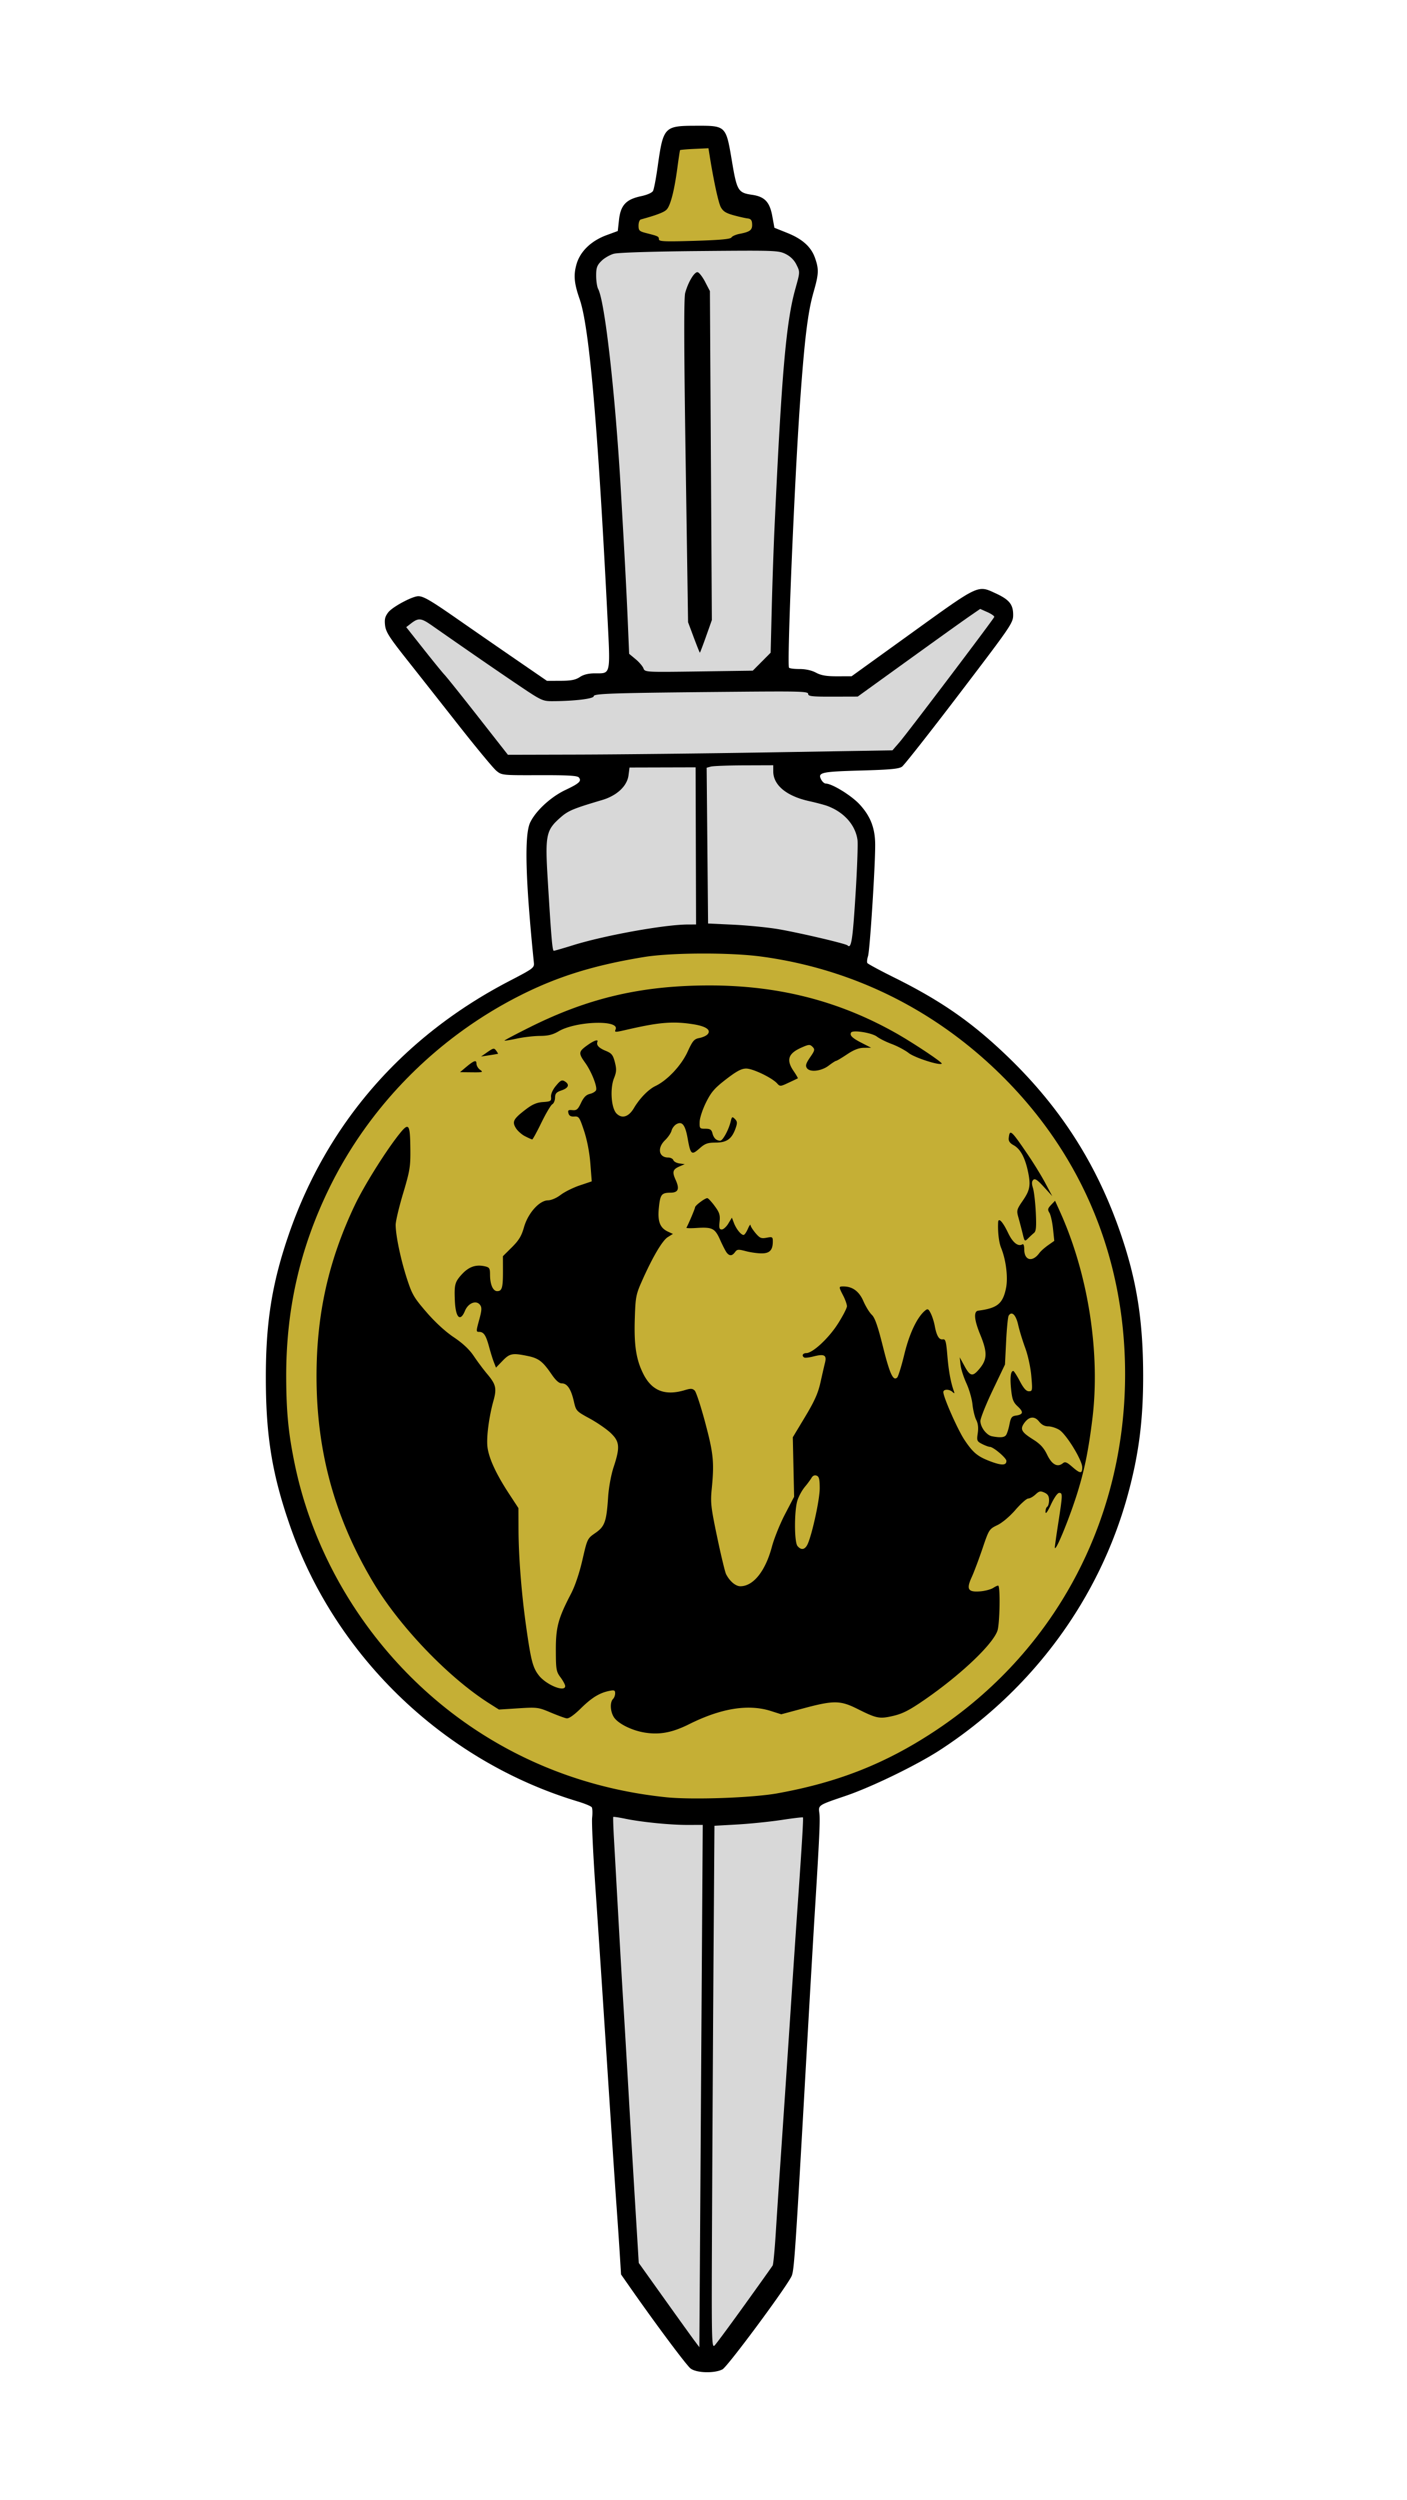
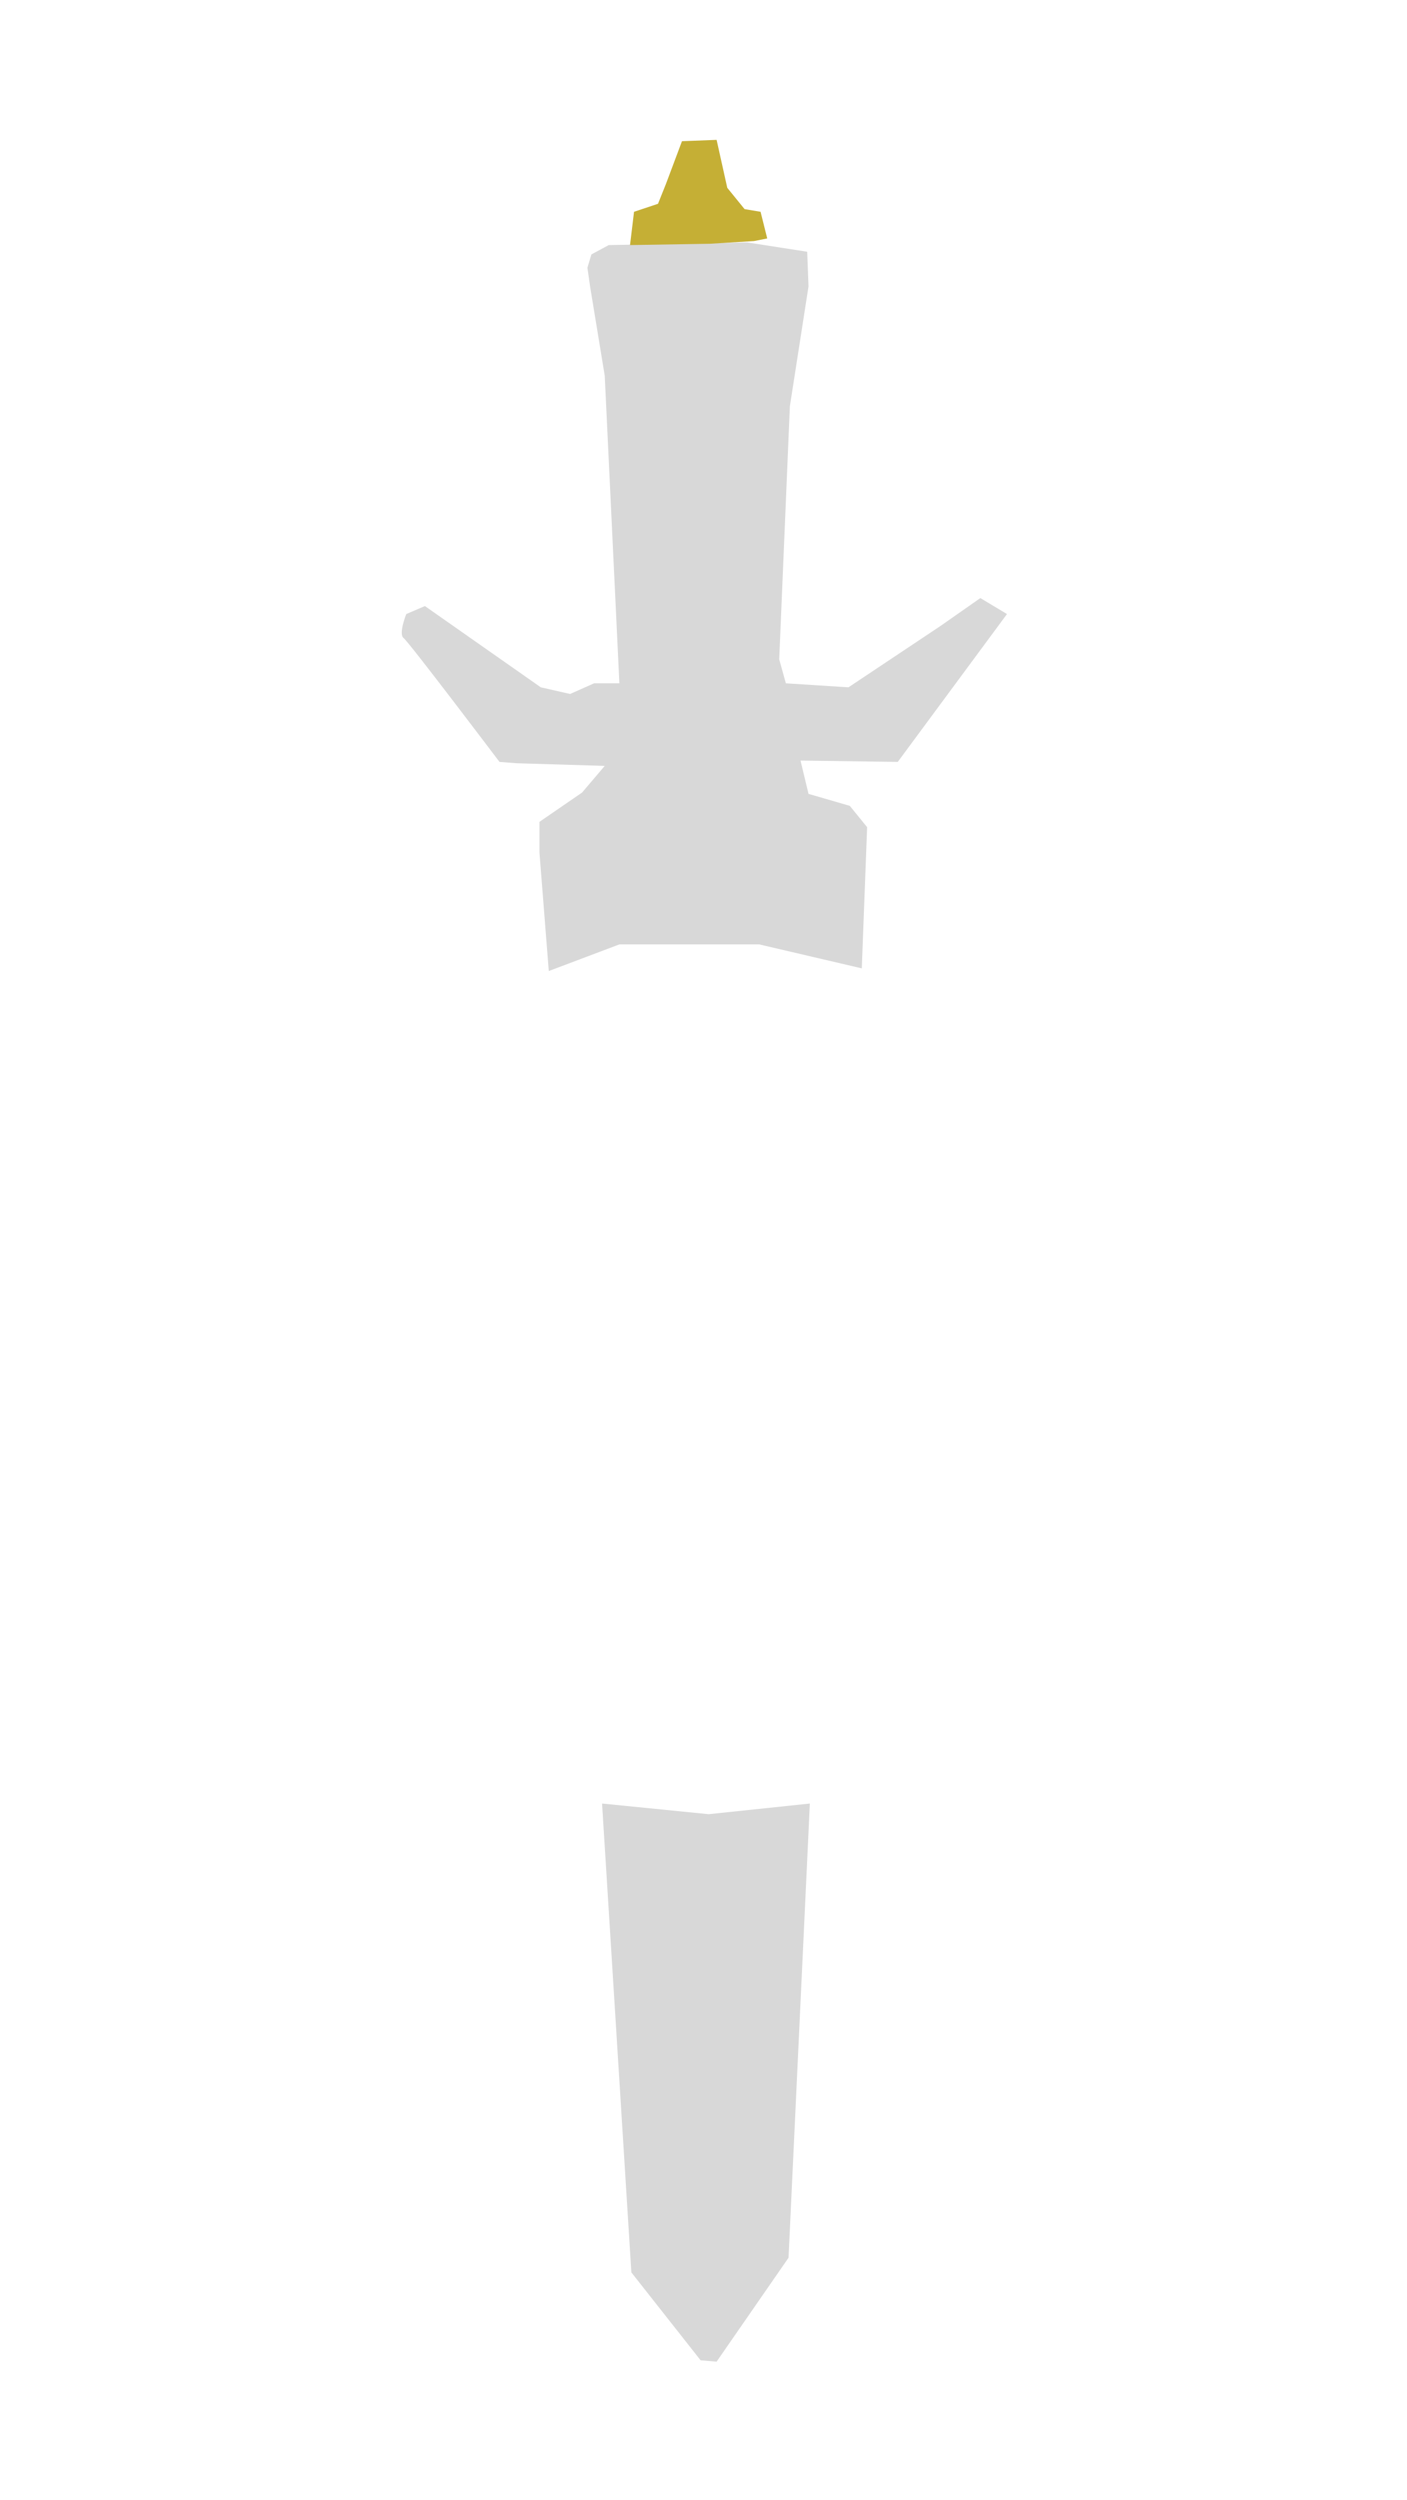
<svg xmlns="http://www.w3.org/2000/svg" xmlns:ns1="http://sodipodi.sourceforge.net/DTD/sodipodi-0.dtd" xmlns:ns2="http://www.inkscape.org/namespaces/inkscape" xmlns:xlink="http://www.w3.org/1999/xlink" width="761" height="1352" version="1.1" id="svg7" ns1:docname="Terran_Empire_insignia,_2150s.svg" xml:space="preserve" ns2:version="1.4 (86a8ad7, 2024-10-11)">
  <ns1:namedview id="namedview7" pagecolor="#505050" bordercolor="#ffffff" borderopacity="1" ns2:showpageshadow="0" ns2:pageopacity="0" ns2:pagecheckerboard="1" ns2:deskcolor="#505050" ns2:zoom="0.98150888" ns2:cx="467.13791" ns2:cy="949.5584" ns2:window-width="1918" ns2:window-height="1520" ns2:window-x="-7" ns2:window-y="0" ns2:window-maximized="0" ns2:current-layer="svg7" />
  <defs id="defs1">
    <path id="reuse-0" d="M0 0h500v500H0z" style="mix-blend-mode:multiply" />
  </defs>
  <defs id="defs3">
    <pattern xlink:href="#a" id="f" preserveAspectRatio="xMidYMid" />
    <pattern id="a" width="500" height="500" x="0" y="0" fill="none" patternUnits="userSpaceOnUse" preserveAspectRatio="xMidYMid">
      <use xlink:href="#reuse-0" style="mix-blend-mode:multiply" id="use1" />
    </pattern>
    <pattern xlink:href="#b" id="e" x="0" y="0" preserveAspectRatio="xMidYMid" />
    <pattern id="b" width="500" height="500" x="0" y="0" fill="none" patternUnits="userSpaceOnUse" preserveAspectRatio="xMidYMid">
      <use xlink:href="#reuse-0" style="mix-blend-mode:multiply" id="use2" />
    </pattern>
    <pattern xlink:href="#c" id="d" preserveAspectRatio="xMidYMid" />
    <pattern id="c" width="500" height="500" x="0" y="0" fill="none" patternUnits="userSpaceOnUse" preserveAspectRatio="xMidYMid">
      <use xlink:href="#reuse-0" style="mix-blend-mode:multiply" id="use3" />
    </pattern>
  </defs>
  <path fill="#d8d8d8" d="m325.634 975.46 57.634 5.763 54.752-5.763-11.526 245.666-38.904 56.193-8.645-.72-37.462-47.548zM329.236 132.559l74.924-1.441 32.42 5.043.72 18.731-10.086 64.839-5.763 136.881 3.602 12.968 33.86 2.161 49.71-33.14 21.612-15.129 14.409 8.645-59.075 79.968-52.592-.72 4.323 18.01 22.333 6.484L469 447.386l-2.882 76.365-55.473-12.967H335l-38.183 14.408-5.043-64.118v-16.57l23.054-15.85 12.247-14.408-47.548-1.44-9.365-.721s-48.99-64.839-51.871-67c-2.882-2.161 1.44-12.968 1.44-12.968l10.087-4.322 62.677 43.946 15.85 3.602 12.967-5.763h13.688l-7.925-166.42-7.924-48.268-1.441-10.086 2.161-7.204z" id="path3" />
  <path fill="#e8ceab" d="m 368.86,76.365 18.73,-0.72 5.764,25.935 9.365,11.527 8.646,1.441 3.602,14.409 -7.205,1.44 -23.774,1.441 -43.225,0.72 2.16,-18.01 12.969,-4.322 4.322,-10.807 z" id="path4" style="display:inline;fill:#c5af35;fill-opacity:1" />
  <path fill="url(#d)" d="m 329.236,132.559 74.924,-1.441 32.42,5.043 0.72,18.731 -10.086,64.839 -5.763,136.881 3.602,12.968 33.86,2.161 49.71,-33.14 21.612,-15.129 14.409,8.645 -59.075,79.968 -52.592,-0.72 4.323,18.01 22.333,6.484 9.367,11.527 -2.882,76.365 -55.473,-12.967 H 335 l -38.183,14.408 -5.043,-64.118 v -16.57 l 23.054,-15.85 12.247,-14.408 -47.548,-1.44 -9.365,-0.721 c 0,0 -48.99,-64.839 -51.871,-67 -2.882,-2.161 1.44,-12.968 1.44,-12.968 l 10.087,-4.322 62.677,43.946 15.85,3.602 12.967,-5.763 H 335 l -7.925,-166.42 -7.924,-48.268 -1.441,-10.086 2.161,-7.204 z" opacity="0.16" id="path5" style="display:inline" />
  <path fill="url(#e)" d="m 325.634,975.46 57.634,5.763 54.752,-5.763 -11.526,245.666 -38.904,56.193 -8.645,-0.72 -37.462,-47.548 z" opacity="0.38" id="path6" style="display:inline" />
-   <circle cx="382.784" cy="742.998" r="231.257" fill="#dfbb8b" id="circle6" style="fill:#c5af35;fill-opacity:1" />
-   <circle cx="382.784" cy="742.998" r="231.257" fill="url(#f)" opacity=".166" id="circle7" />
-   <path d="M373.488 1280.998c-2.261-1.767-18.945-24.147-32.89-44.118l-4.697-6.726-.698-11.258a3015.202 3015.202 0 0 0-1.709-25.254c-.947-13.11-2.083-30.292-7.268-109.98a23581.366 23581.366 0 0 0-4.27-63.987c-1.203-17.596-1.965-34.044-1.694-36.55.272-2.506.187-5.042-.19-5.637-.375-.595-3.835-2.031-7.688-3.192-71.746-21.62-130.638-77.911-155.325-148.464-9.74-27.837-13.186-48.502-13.278-79.63-.09-30.484 3.214-51.617 12.175-77.856 20.614-60.364 61.75-107.743 119.655-137.815 12.875-6.687 13.425-7.1 13.144-9.869-4.59-45.284-5.21-69.202-1.967-75.885 3.065-6.317 11.146-13.76 18.975-17.48 7.6-3.61 8.935-4.856 7.3-6.815-.806-.965-6.066-1.265-21.37-1.22-20.249.06-20.308.054-23.309-2.456-1.654-1.384-10.854-12.494-20.443-24.69-9.59-12.195-22.329-28.36-28.31-35.922-9.08-11.481-10.953-14.444-11.357-17.966-.382-3.334-.01-4.82 1.774-7.097 2.316-2.953 12.983-8.664 16.203-8.675 2.758-.009 6.781 2.34 21.097 12.321a7241.052 7241.052 0 0 0 30.828 21.327l17.66 12.146 7.376-.029c5.678-.022 8.065-.488 10.37-2.024 1.992-1.328 4.687-2.003 8.053-2.017 8.925-.038 8.554 1.729 6.818-32.527-5.24-103.368-9.776-154.983-14.92-169.791-3.027-8.715-3.416-13.041-1.707-18.985 1.99-6.921 7.905-12.625 16.295-15.713l6.008-2.21.667-6.054c.868-7.884 3.829-11.078 11.832-12.764 3.373-.71 6.05-1.884 6.582-2.885.493-.928 1.623-6.862 2.51-13.186 3.012-21.457 3.523-22.005 20.557-22.055 16.435-.049 16.361-.12 19.57 18.98 2.732 16.257 3.327 17.255 10.945 18.375 6.796.998 9.505 3.847 10.902 11.462l1.168 6.366 6.905 2.771c8.293 3.328 13.01 7.603 15.103 13.69 2.097 6.095 1.982 8.498-.885 18.504-3.078 10.742-4.879 25.55-7.302 60.05-3.044 43.347-7.095 140.918-5.934 142.904.241.411 2.78.741 5.644.733 3.295-.01 6.577.714 8.943 1.973 2.818 1.5 5.648 1.984 11.5 1.966l7.762-.023 32.733-23.597c36.46-26.284 35.39-25.78 45.224-21.237 7.283 3.365 9.411 5.966 9.428 11.521.013 4.45-.739 5.556-28.958 42.612-15.934 20.924-29.944 38.737-31.133 39.585-1.707 1.218-6.407 1.66-22.362 2.102-21.418.593-23.44 1.063-21.34 4.956.623 1.157 1.72 2.102 2.438 2.1 3.392-.01 13.917 6.477 18.355 11.313 5.902 6.431 8.353 12.836 8.373 21.876.027 11.77-2.886 57.117-3.86 60.108-.514 1.578-.682 3.273-.375 3.767.308.494 6.819 4.007 14.469 7.805 25.034 12.43 41.533 23.838 60.227 41.646 29.336 27.945 49.238 58.854 62.238 96.661 8.735 25.407 12.181 47.033 12.238 76.806.047 24.246-2.33 42.798-8.271 64.581-15.37 56.352-51.574 105.588-101.55 138.107-12.539 8.16-36.976 20.039-51.097 24.84-15.001 5.1-14.775 4.951-14.209 9.34.48 3.715.065 12.63-2.59 55.67-.814 13.203-2.965 50.335-4.781 82.515-5.628 99.753-6.284 109.362-7.656 112.237-3.02 6.33-34.651 48.994-37.375 50.413-4.352 2.267-14.104 1.99-17.276-.49zm29.383-34.562c7.93-11.023 14.7-20.536 15.048-21.139.347-.603 1.08-8.255 1.629-17.005.548-8.75 1.627-25.135 2.397-36.413 2.168-31.763 4.182-61.828 6.262-93.519 1.048-15.953 2.552-38.232 3.344-49.51 2.197-31.312 3.041-45.472 2.736-45.874-.152-.201-5.36.41-11.573 1.36-6.212.949-16.92 2.045-23.793 2.437l-12.498.71-.444 62.502c-.245 34.376-.612 98.034-.816 141.461-.361 76.659-.319 78.902 1.46 76.996 1.007-1.08 8.319-10.982 16.248-22.006zm-23.265-184.182.494-75.251-8.128.024c-9.375.027-24.772-1.498-33.774-3.346-3.419-.702-6.345-1.147-6.503-.988-.157.158.032 5.836.42 12.619.389 6.782 1.453 25.829 2.365 42.326.912 16.497 2.12 37.419 2.686 46.492.565 9.074 1.786 29.77 2.713 45.992.927 16.223 2.567 43.965 3.644 61.65l1.958 32.156 13.772 19.298c7.575 10.614 14.95 20.87 16.389 22.791l2.617 3.492.426-66.001c.234-36.301.649-99.865.92-141.254zm40.765-92.297c33.213-5.973 59.198-16.32 86.162-34.308 64.912-43.306 102.432-114.607 101.993-193.824-.34-61.388-23.016-116.301-65.67-159.032-36.218-36.283-81.317-58.762-131.326-65.458-16.738-2.24-48.466-2.117-63 .246-26.966 4.385-46.64 10.466-66.952 20.693-45.117 22.717-81.935 59.924-103.73 104.826-15.753 32.457-23.2 65.436-23.05 102.07.077 18.863 1.22 30.338 4.678 46.985C171.49 850 207.404 902.678 257.269 935.6c30.693 20.264 65.575 32.602 103.108 36.47 14.085 1.452 46.529.31 59.994-2.112zm-71.727-32.89c-6.217-1.017-12.844-4.077-15.84-7.313-2.619-2.83-3.266-8.814-1.18-10.912.6-.605 1.09-1.966 1.086-3.024-.005-1.617-.498-1.825-3.083-1.3-5.385 1.093-9.518 3.624-15.48 9.48-3.682 3.617-6.486 5.586-7.672 5.389-1.027-.171-4.96-1.616-8.738-3.21-6.595-2.783-7.29-2.873-17.367-2.226l-10.498.674-5.328-3.38c-21.999-13.955-48.38-41.474-62.629-65.332-20.705-34.667-30.591-70.333-30.711-110.792-.1-33.883 6.356-63.046 20.621-93.137 4.969-10.481 16.55-29.035 23.959-38.385 5.382-6.791 6.027-5.948 6.173 8.07.098 9.307-.283 11.609-3.95 23.875-2.232 7.466-4.037 15.122-4.013 17.012.077 5.879 2.72 18.519 5.997 28.677 2.856 8.857 3.815 10.517 10.648 18.439 4.697 5.444 10.237 10.534 14.792 13.588 4.937 3.31 8.44 6.609 10.875 10.24 1.976 2.947 5.24 7.311 7.255 9.7 4.667 5.53 5.19 7.761 3.36 14.318-2.464 8.832-3.894 19.875-3.256 25.134.734 6.045 4.652 14.555 11.558 25.105l5.19 7.928.037 11.556c.048 14.986 1.625 34.893 4.204 53.044 2.524 17.77 3.514 21.584 6.677 25.74 3.974 5.22 14.378 9.487 14.368 5.892-.002-.718-1.134-2.827-2.514-4.687-2.328-3.136-2.513-4.2-2.544-14.664-.036-12.44 1.25-17.228 8.214-30.594 2.164-4.152 4.539-11.197 6.166-18.292 2.63-11.459 2.678-11.56 7.004-14.555 5.1-3.532 6-6.069 6.9-19.472.353-5.264 1.6-12.018 3.003-16.267 3.529-10.69 3.253-13.73-1.67-18.385-2.226-2.105-7.34-5.621-11.365-7.815-7.207-3.928-7.337-4.07-8.524-9.305-1.482-6.53-3.578-9.662-6.462-9.656-1.505.003-3.25-1.536-5.562-4.907-4.824-7.033-6.994-8.693-12.975-9.926-8.203-1.692-9.654-1.413-13.536 2.607l-3.56 3.688-1.148-2.924c-.63-1.608-1.803-5.37-2.605-8.362-1.663-6.204-2.896-8.049-5.378-8.041-1.654.005-1.653-.325.019-6.424 1.437-5.245 1.53-6.747.497-8.15-2.026-2.753-6.4-1.07-8.141 3.132-2.618 6.318-5.1 3.827-5.5-5.52-.363-8.48.022-9.982 3.577-13.94 3.8-4.23 7.624-5.648 12.43-4.607 2.703.585 3.004 1.035 3.014 4.506.016 5.368 1.584 8.98 3.895 8.974 2.609-.008 3.126-1.851 3.1-11.036l-.024-7.863 4.85-4.82c3.787-3.761 5.224-6.138 6.547-10.824 2.144-7.598 8.3-14.51 12.972-14.567 1.782-.021 4.641-1.255 6.907-2.98 2.126-1.619 6.77-3.92 10.32-5.113l6.454-2.169-.747-9.638c-.46-5.932-1.762-12.711-3.387-17.63-2.458-7.438-2.824-7.98-5.293-7.81-1.877.13-2.803-.386-3.168-1.764-.427-1.613-.057-1.902 2.148-1.681 2.25.225 2.972-.385 4.651-3.932 1.432-3.023 2.776-4.382 4.803-4.858 1.549-.364 3.051-1.28 3.34-2.037.73-1.92-2.56-10.166-5.914-14.82-3.575-4.96-3.527-5.958.43-8.902 4.007-2.981 6.802-4.07 6.203-2.417-.672 1.855.717 3.334 4.658 4.96 3.045 1.258 3.79 2.203 4.774 6.065.97 3.804.895 5.257-.443 8.63-2.277 5.74-1.52 16.288 1.374 19.166 2.953 2.935 6.549 1.81 9.358-2.928 3.177-5.358 7.86-10.151 11.732-12.01 6.399-3.071 13.906-11.069 17.28-18.41 2.8-6.09 3.564-6.98 6.452-7.531 1.802-.344 3.814-1.277 4.472-2.074 1.895-2.297-.92-4.248-7.701-5.338-10.78-1.732-18.23-1.156-35.141 2.718-7.657 1.753-7.63 1.754-6.939-.063 1.973-5.188-21.598-4.33-30.841 1.123-3.144 1.854-5.646 2.476-10.092 2.504-3.252.021-8.835.665-12.408 1.431-3.573.766-6.63 1.27-6.794 1.119-.164-.15 6.127-3.473 13.978-7.385 31.478-15.68 60.02-22.348 96.108-22.455 37.492-.111 70.221 8.147 101.2 25.533 9.433 5.294 25.794 16.177 25.208 16.768-1.121 1.127-14.564-3.19-17.849-5.733-2.025-1.567-6.156-3.767-9.181-4.888-3.025-1.122-6.61-2.908-7.968-3.968-2.676-2.093-13.084-3.775-14.01-2.265-.943 1.535.57 3.015 5.818 5.69l5.005 2.55-3.896.038c-2.753.026-5.44 1.069-9.159 3.553-2.894 1.933-5.554 3.516-5.91 3.517-.356.001-2.127 1.138-3.936 2.526-4.016 3.082-10.271 3.795-11.868 1.353-.857-1.31-.483-2.545 1.76-5.801 2.574-3.74 2.699-4.286 1.292-5.685-1.407-1.398-1.992-1.353-6.081.47-7.114 3.173-8.24 6.642-4.115 12.683 1.409 2.062 2.426 3.818 2.262 3.903a706.89 706.89 0 0 1-4.943 2.336c-4.491 2.11-4.699 2.122-6.305.358-2.781-3.055-13.138-8.01-16.707-7.993-2.548.012-5.17 1.41-10.843 5.782-6.23 4.801-8.047 6.897-10.848 12.518-1.859 3.728-3.412 8.434-3.47 10.51-.098 3.588.043 3.758 3.1 3.743 2.583-.013 3.325.466 3.836 2.479.66 2.596 2.109 3.969 4.21 3.989 1.367.013 4.587-5.913 5.656-10.408.628-2.642.835-2.765 2.266-1.343 1.303 1.296 1.378 2.132.436 4.862-2.03 5.876-4.764 7.893-10.724 7.91-4.518.014-5.818.482-8.899 3.203-4.275 3.776-4.79 3.328-6.38-5.547-1.291-7.202-2.933-9.305-5.983-7.66-1.156.622-2.365 2.195-2.687 3.495-.322 1.3-1.896 3.626-3.497 5.169-4.414 4.253-3.478 9.433 1.702 9.417 1.206-.004 2.441.636 2.745 1.42.304.784 1.817 1.593 3.362 1.797l2.81.371-2.649 1.14c-3.851 1.655-4.271 2.98-2.31 7.294 2.257 4.967 1.485 6.958-2.713 6.99-4.916.037-5.615.948-6.342 8.25-.742 7.468.625 10.887 5.176 12.944l2.451 1.108-2.745 1.694c-2.95 1.819-8.176 10.66-13.91 23.534-3.346 7.513-3.594 8.788-3.975 20.512-.47 14.49.724 22.26 4.609 29.987 4.614 9.177 11.806 11.985 22.448 8.762 3.208-.972 4.163-.926 5.35.254.795.79 3.359 8.622 5.697 17.404 4.467 16.774 4.918 21.431 3.488 35.975-.708 7.197-.407 9.826 2.976 25.96 2.07 9.874 4.237 18.865 4.814 19.981 1.987 3.843 5.167 6.516 7.737 6.505 7.013-.031 13.53-8.198 17.025-21.337 1.203-4.519 4.4-12.459 7.107-17.644l4.92-9.427-.358-16.086-.357-16.087 6.633-11.02c5.058-8.402 7.03-12.802 8.305-18.524.92-4.128 2.038-8.994 2.487-10.814 1.012-4.109-.391-4.859-6.267-3.349-2.29.589-4.53.846-4.976.572-1.502-.923-.834-2.38 1.093-2.386 3.501-.01 12.109-7.996 17.142-15.903 2.683-4.215 4.875-8.468 4.873-9.453-.003-.984-.91-3.55-2.017-5.704-2.487-4.84-2.487-4.993.017-5 4.964-.015 8.581 2.63 10.895 7.965 1.25 2.882 3.29 6.195 4.533 7.362 1.673 1.57 3.234 6.017 6.005 17.108 3.728 14.926 5.597 18.976 7.753 16.807.595-.599 2.341-6.28 3.88-12.626 2.715-11.199 6.899-19.992 11.213-23.568 1.379-1.142 1.798-.937 3.036 1.491.79 1.55 1.768 4.607 2.172 6.796.993 5.385 2.339 7.63 4.366 7.287 1.445-.244 1.805 1.035 2.446 8.711.696 8.33 1.811 14.482 3.466 19.111.55 1.538.426 1.652-.68.631-1.782-1.643-4.952-1.587-4.947.088.008 2.81 7.805 20.434 11.459 25.901 4.676 6.998 7.17 9.025 14.395 11.704 5.822 2.16 8.263 2.037 8.256-.414-.005-1.583-7.107-7.594-8.966-7.588-.636.002-2.51-.692-4.164-1.541-2.83-1.453-2.97-1.8-2.374-5.862.43-2.927.163-5.243-.83-7.194-.805-1.583-1.715-5.355-2.021-8.383-.307-3.029-1.79-8.179-3.295-11.444-1.505-3.266-2.932-7.759-3.171-9.983l-.434-4.045 2.578 4.742c2.88 5.3 4.252 5.77 7.233 2.479 5.207-5.751 5.428-9.411 1.192-19.72-3.192-7.766-3.55-12.37-.989-12.706 10.353-1.356 13.304-3.75 15.03-12.187 1.172-5.732-.004-15.327-2.679-21.856-1.168-2.851-1.825-8.527-1.585-13.687.136-2.93 2.478-.437 5.46 5.814 2.444 5.124 5.387 7.439 7.659 6.025.603-.375 1.011.754 1.017 2.81.018 6.012 4.462 7.02 8.204 1.859.713-.983 2.81-2.856 4.662-4.161l3.365-2.374-.693-6.593c-.382-3.626-1.254-7.492-1.938-8.59-1.055-1.692-.918-2.34.9-4.258l2.144-2.263 2.642 5.843c15.388 34.018 22 76.715 17.471 112.81-2.013 16.042-3.998 25.967-7.557 37.788-4.21 13.98-12.567 34.477-12.67 31.073-.016-.55.842-6.628 1.908-13.506 2.339-15.102 2.364-16.007.44-16.002-.877.003-2.737 2.637-4.424 6.264-1.864 4.009-2.933 5.47-2.975 4.067-.035-1.204.385-2.47.934-2.811.549-.342.994-1.954.989-3.584-.006-2.192-.662-3.257-2.522-4.098-2.14-.967-2.855-.813-4.811 1.035-1.264 1.195-3.026 2.174-3.915 2.177-.89.003-3.99 2.75-6.892 6.106-3.082 3.565-7.153 7.006-9.794 8.279-4.451 2.145-4.574 2.337-8.078 12.689-1.957 5.78-4.577 12.742-5.822 15.47-2.992 6.557-2.03 8.182 4.547 7.682 2.647-.201 5.864-1.06 7.149-1.907 1.285-.847 2.505-1.368 2.712-1.156 1.13 1.155.74 20.806-.483 24.333-2.603 7.506-19.999 23.972-39.588 37.473-8.038 5.54-11.72 7.425-16.782 8.596-7.47 1.727-8.925 1.443-19.361-3.776-9.3-4.651-12.822-4.686-29.24-.29l-11.965 3.204-5.661-1.794c-12.18-3.858-26.854-1.485-44.136 7.137-9.182 4.582-16.007 5.867-24.116 4.54zm87.964-101.483c2.347-4.41 6.75-24.33 6.753-30.551.003-4.983-.346-6.414-1.685-6.924-1.079-.41-2.07.021-2.747 1.194-.582 1.01-2.227 3.233-3.656 4.94-1.428 1.706-3.191 4.905-3.917 7.107-1.814 5.502-1.82 22.669-.008 24.843 1.903 2.285 3.84 2.06 5.26-.609zm148.741-41.972c-.011-3.889-8.68-17.995-12.47-20.29-1.702-1.031-4.38-1.873-5.951-1.87-1.87.003-3.554-.877-4.873-2.544-2.464-3.113-5.378-2.883-7.972.628-2.515 3.403-1.704 4.986 4.58 8.938 4.004 2.518 5.88 4.554 7.734 8.396 2.567 5.32 5.597 6.933 8.49 4.518 1.149-.96 2.13-.584 4.985 1.908 4.382 3.824 5.488 3.888 5.477.316zm-41.273-17.346c.56-.69 1.408-3.28 1.883-5.756.717-3.735 1.285-4.56 3.335-4.844 4.124-.571 4.473-1.904 1.276-4.874-2.54-2.359-3.107-3.804-3.698-9.413-.663-6.295-.236-9.874 1.18-9.873.354 0 1.943 2.47 3.532 5.49 2.05 3.896 3.475 5.487 4.91 5.483 1.92-.006 1.985-.418 1.311-8.223-.41-4.744-1.806-11.187-3.302-15.24-1.426-3.863-3.147-9.497-3.824-12.52-1.215-5.42-3.479-7.582-5.128-4.896-.406.662-1.02 6.876-1.366 13.81l-.628 12.607-6.645 13.921c-3.655 7.657-6.641 15.143-6.637 16.635.01 3.36 3.313 7.695 6.294 8.262 4.363.83 6.501.667 7.507-.57zm-150.927-98.63c-.607-.727-2.236-3.861-3.62-6.964-2.852-6.399-4.214-7.08-13.014-6.506-3.054.2-5.42.137-5.259-.139 1.072-1.83 4.678-10.335 4.676-11.028-.003-.983 5.382-5.017 6.64-4.974.465.015 2.245 1.923 3.956 4.238 2.62 3.545 3.042 4.881 2.67 8.461-.356 3.439-.131 4.25 1.179 4.247.89-.003 2.488-1.442 3.549-3.199l1.93-3.193 1.124 2.932c1.246 3.248 3.82 6.429 5.2 6.425.49-.001 1.524-1.467 2.296-3.257.771-1.79 1.422-2.726 1.445-2.081.024.645 1.243 2.59 2.71 4.324 2.315 2.734 3.108 3.066 6.007 2.513 3.095-.59 3.341-.445 3.349 1.974.013 4.672-1.661 6.485-6.002 6.498-2.173.006-6.026-.537-8.562-1.207-4.095-1.083-4.753-1.025-5.873.517-1.51 2.078-2.905 2.21-4.4.42zm159.991-10.315a276.4 276.4 0 0 0-2.245-8.576c-1.16-4.1-1.077-4.429 2.405-9.516 3.895-5.692 4.312-8.429 2.508-16.45-1.572-6.983-4.06-11.418-7.475-13.32-2.19-1.22-2.933-2.304-2.74-4 .561-4.933 1.24-4.327 10.655 9.52 2.986 4.391 7.106 11.129 9.155 14.973l3.726 6.989-4.542-4.987c-3.468-3.807-4.823-4.712-5.727-3.825-.865.85-.905 2.06-.147 4.5.57 1.837 1.251 7.765 1.512 13.175.371 7.672.165 10.092-.934 11.003-.776.642-2.242 1.994-3.258 3.005-1.795 1.786-1.878 1.715-2.893-2.49zm-269.186-52.787c-1.852-.956-4.103-2.978-5.001-4.494-2.035-3.433-1.25-4.89 5.368-9.959 3.652-2.797 5.979-3.795 9.397-4.028 4.171-.284 4.525-.515 4.315-2.809-.142-1.538.89-3.849 2.68-6.008 2.435-2.935 3.206-3.328 4.715-2.405 2.798 1.711 2.151 3.592-1.684 4.901-2.842.97-3.503 1.708-3.53 3.943-.018 1.512-.688 3.119-1.49 3.57-.8.452-3.448 4.917-5.884 9.924-2.436 5.007-4.674 9.104-4.973 9.104-.3 0-2.06-.783-3.913-1.739zm-32.443-36.916c4.805-4.057 6.183-4.58 6.19-2.346.003 1.088.907 2.605 2.008 3.372 1.8 1.252 1.352 1.386-4.443 1.32l-6.445-.074zm12.157-8.603c3.146-2.187 3.592-2.263 4.666-.804.653.888 1.112 1.665 1.02 1.727-.093.062-2.193.424-4.666.804l-4.498.691zm46.291-57.79c17.103-5.32 49.483-11.163 62.07-11.2l4.45-.014-.126-42.5-.126-42.5-17.869.053-17.868.053-.557 4.25c-.761 5.804-6.281 10.964-14.263 13.331-15.88 4.709-18.37 5.761-22.71 9.605-7.646 6.77-8.18 9.461-6.697 33.787 1.939 31.806 2.484 38.152 3.278 38.15.403-.002 5.092-1.359 10.418-3.016zm152.717-26.551c.916-14.533 1.414-28.223 1.108-30.422-1.108-7.964-7.123-14.82-15.995-18.233-1.652-.635-6.155-1.846-10.008-2.692-12.323-2.704-19.526-8.632-19.548-16.088l-.01-3.352-15.75.06c-8.662.034-16.766.336-18.008.673l-2.26.613.386 42.13.386 42.129 13.013.604c7.157.333 17.735 1.329 23.507 2.214 9.96 1.527 37.886 8.001 38.91 9.02 2.011 2 2.758-2.66 4.27-26.656zm-45.973-77.75 65.997-1.095 3.753-4.327c4.23-4.877 50.884-66.537 51.312-67.816.151-.454-1.498-1.619-3.667-2.589l-3.942-1.764-4.832 3.326c-4.812 3.312-18.42 13.066-46.594 33.397l-14.821 10.696-13.398.04c-11.364.033-13.398-.193-13.402-1.492-.004-1.354-4.61-1.487-39.753-1.148-67.002.648-76.248.941-76.244 2.418.004 1.357-10.476 2.617-22.161 2.664-5.496.022-6.076-.252-19.027-8.988-11.694-7.889-26.17-17.872-46.205-31.865-6.057-4.23-7.349-4.346-11.615-1.036l-2.386 1.852 9.378 11.861c5.158 6.524 10.302 12.832 11.433 14.017 1.13 1.186 9.283 11.381 18.116 22.656l16.061 20.5 38-.107c20.9-.059 67.698-.599 103.997-1.2zm-4.718-49.041 4.83-4.86.59-23.818c.325-13.1 1.004-32.819 1.51-43.82 3.82-83.242 6.263-111.26 11.263-129.149 2.548-9.115 2.548-9.124.64-13.002-1.268-2.579-3.251-4.546-5.914-5.868-3.845-1.908-5.709-1.972-46.492-1.587-25.764.243-44.027.821-46.403 1.469-2.155.587-5.194 2.35-6.752 3.918-2.379 2.392-2.831 3.675-2.819 7.993.008 2.828.493 6.028 1.077 7.111 3.63 6.736 9.228 56.253 12.25 108.36 2.025 34.95 3.093 55.18 3.798 71.99l.713 16.998 3.47 2.875c1.907 1.582 3.833 3.826 4.278 4.988.803 2.094 1.053 2.108 29.97 1.686l29.16-.425zm-36.753-13.119-3.076-8.24-1.303-87.086c-.919-61.41-.993-88.239-.253-91 1.552-5.782 5.006-11.539 6.728-11.213.82.156 2.647 2.516 4.062 5.245l2.573 4.963.53 88.962.53 88.962-3.127 8.824c-1.72 4.852-3.23 8.823-3.357 8.823-.127 0-1.615-3.707-3.307-8.24zm20.381-216.336c.403-.687 2.417-1.57 4.476-1.963 5.583-1.065 6.863-2.059 6.72-5.216-.098-2.2-.664-2.895-2.545-3.125-1.33-.164-4.777-.952-7.66-1.752-4.031-1.12-5.595-2.135-6.777-4.405-1.31-2.514-3.85-14.3-6.064-28.139l-.585-3.657-7.559.353c-4.157.194-7.663.5-7.791.682-.128.181-.803 4.6-1.499 9.817-1.6 11.995-3.64 19.97-5.694 22.251-1.333 1.482-5.287 3.01-14.037 5.42-.687.19-1.245 1.692-1.24 3.338.008 2.683.448 3.104 4.262 4.068 6.404 1.619 6.756 1.792 6.76 3.328.004 1.198 3.032 1.33 19.253.836 13.845-.421 19.454-.937 19.98-1.836z" id="path7" />
</svg>